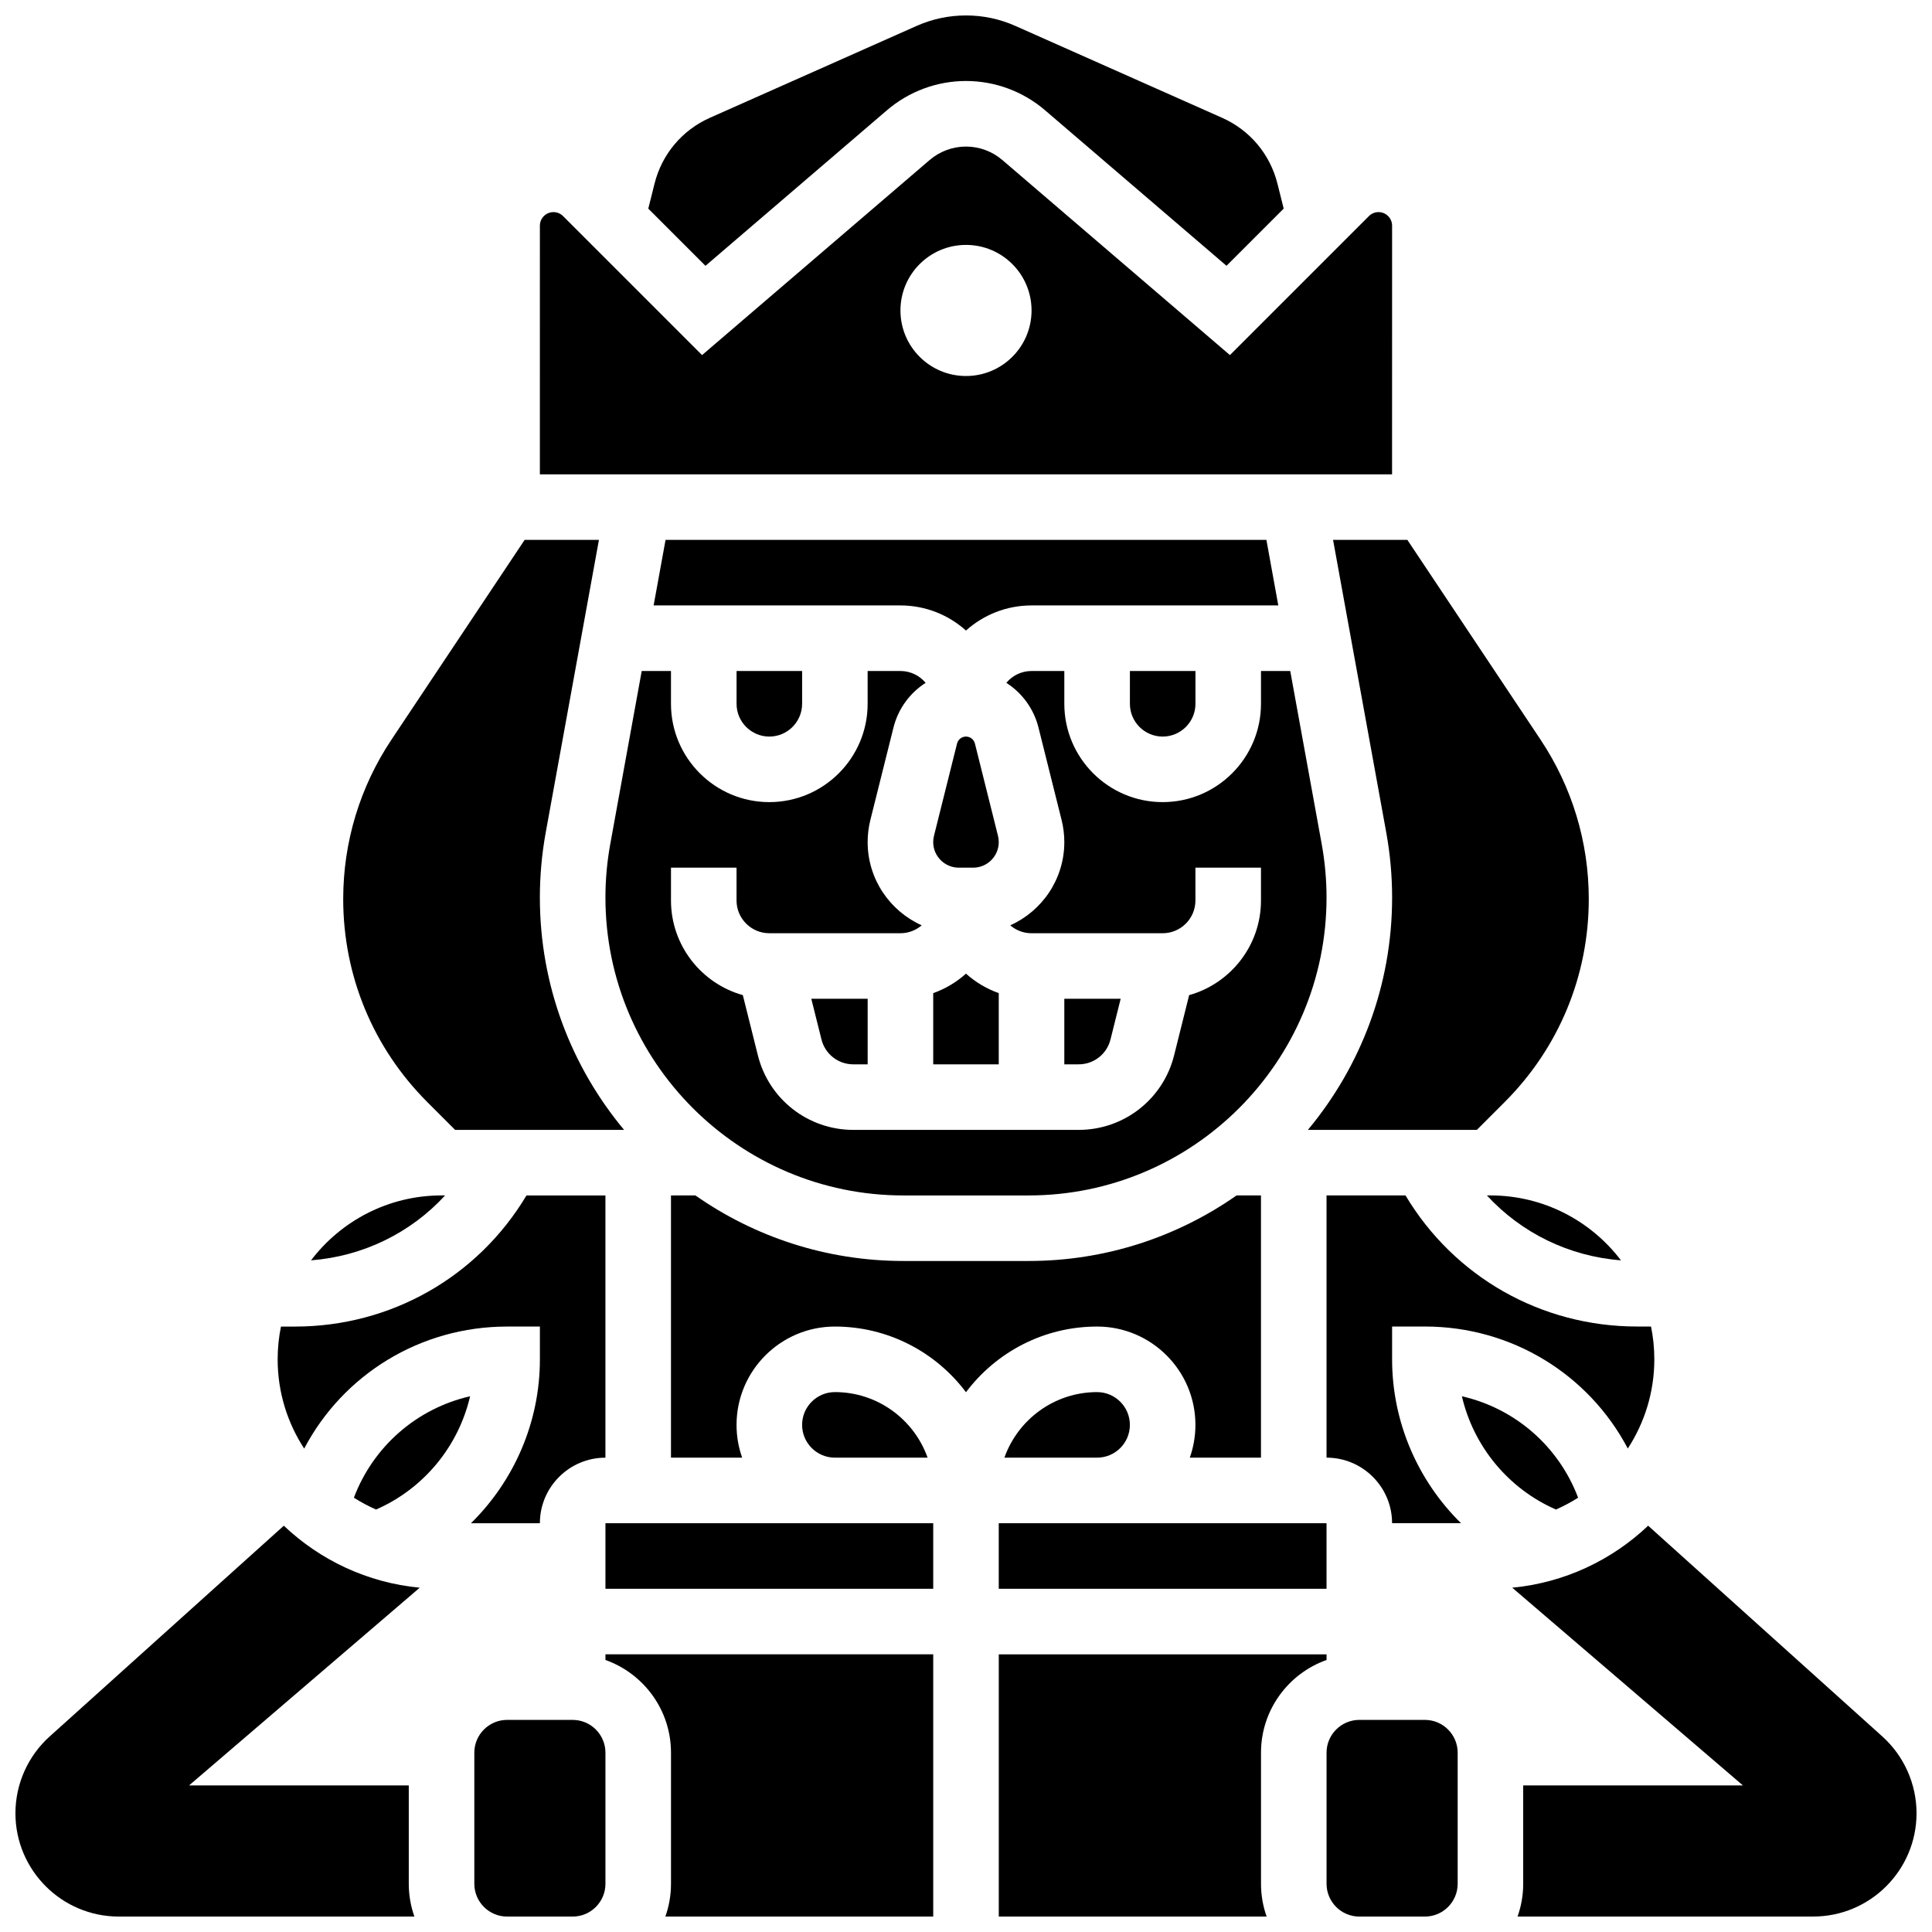
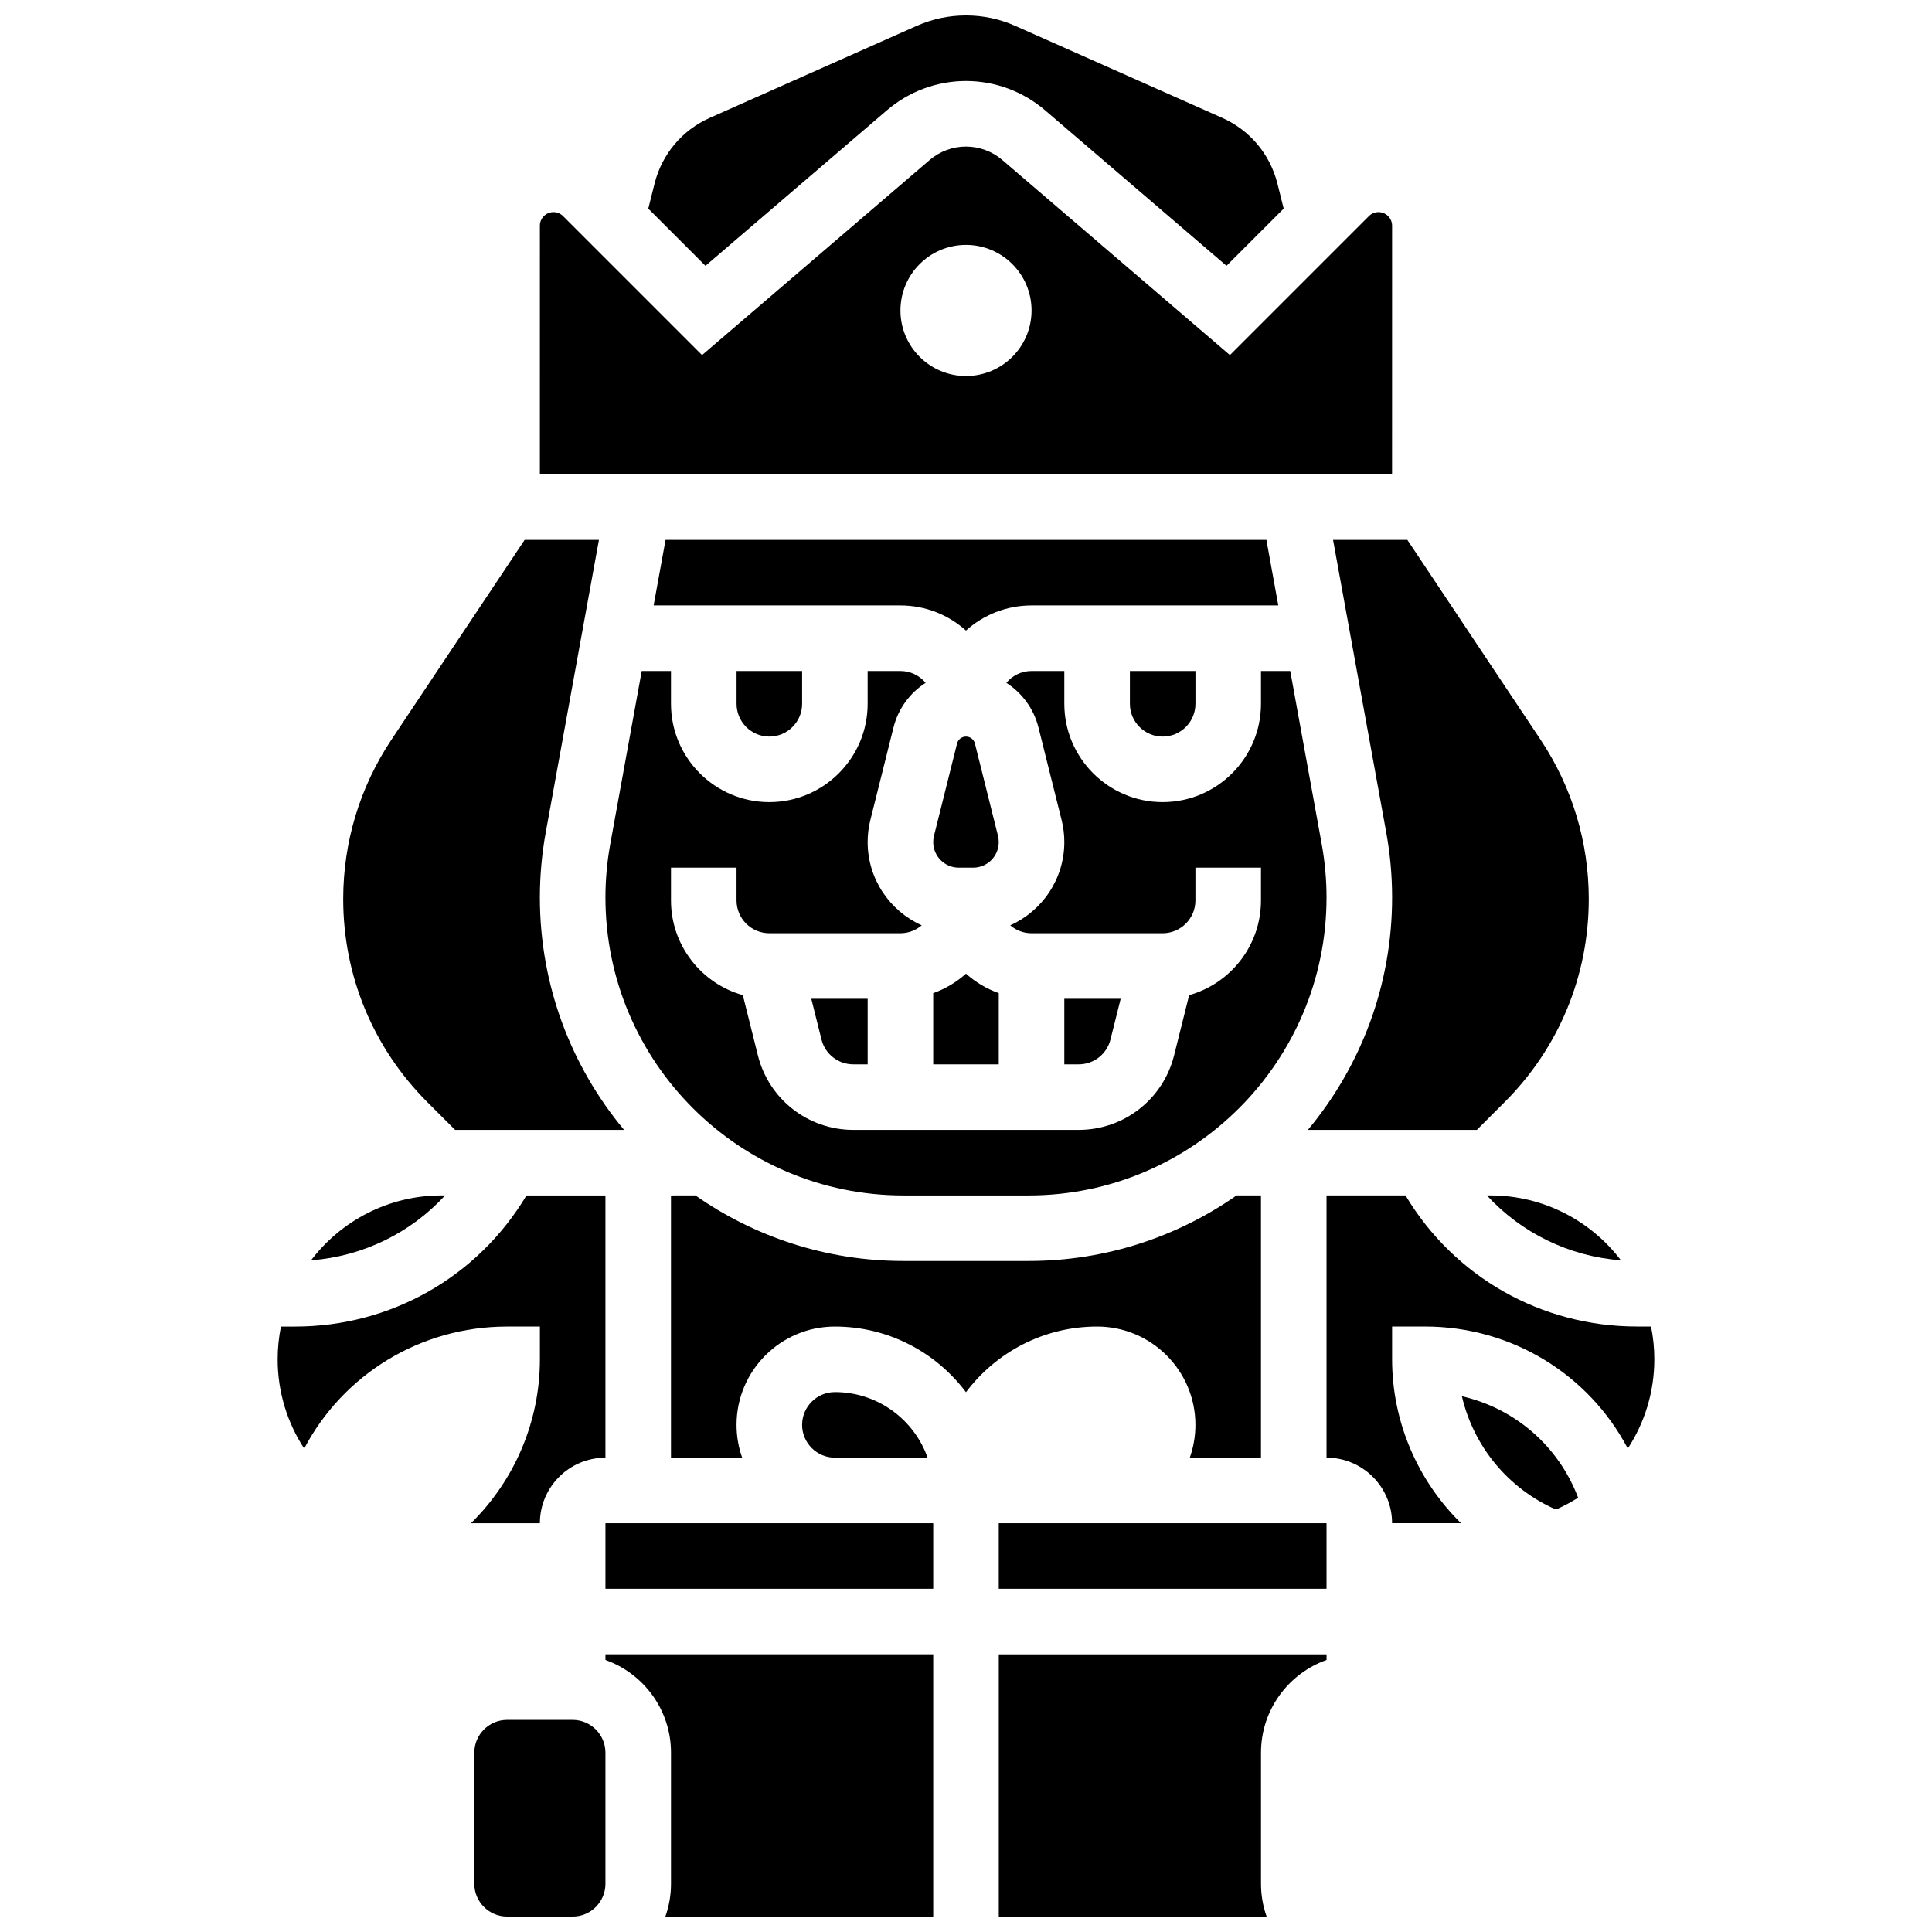
<svg xmlns="http://www.w3.org/2000/svg" width="800px" height="800px" version="1.1" viewBox="144 144 512 512">
  <defs>
    <clipPath id="g">
      <path d="m315 148.09h170v66.906h-170z" />
    </clipPath>
    <clipPath id="f">
      <path d="m408 582h88v69.902h-88z" />
    </clipPath>
    <clipPath id="e">
      <path d="m304 582h88v69.902h-88z" />
    </clipPath>
    <clipPath id="d">
      <path d="m544 548h107.9v103.9h-107.9z" />
    </clipPath>
    <clipPath id="c">
-       <path d="m495 599h36v52.902h-36z" />
-     </clipPath>
+       </clipPath>
    <clipPath id="b">
      <path d="m148.09 548h107.91v103.9h-107.91z" />
    </clipPath>
    <clipPath id="a">
      <path d="m269 599h36v52.902h-36z" />
    </clipPath>
  </defs>
  <path d="m391.31 407.19v18.867h17.371v-18.867c-3.234-1.148-6.18-2.914-8.688-5.164-2.504 2.25-5.449 4.016-8.684 5.164z" />
  <path d="m408.48 365.52-6.117-24.477c-0.273-1.086-1.25-1.844-2.367-1.844-1.121 0-2.094 0.762-2.367 1.848l-6.117 24.469c-0.133 0.539-0.203 1.09-0.203 1.645 0 3.738 3.043 6.781 6.781 6.781h3.809c3.738 0 6.781-3.043 6.781-6.781 0-0.551-0.066-1.105-0.199-1.641z" />
  <path d="m347.88 339.2c4.789 0 8.688-3.898 8.688-8.688v-8.688h-17.371v8.688c0 4.789 3.894 8.688 8.684 8.688z" />
  <path d="m370.13 426.06h3.809v-17.371h-14.934l2.699 10.793c0.969 3.871 4.434 6.578 8.426 6.578z" />
  <path d="m438.29 419.48 2.699-10.793h-14.934v17.371h3.809c3.992 0.004 7.457-2.703 8.426-6.578z" />
  <g clip-path="url(#g)">
    <path d="m379.06 173.21c5.828-4.992 13.262-7.746 20.938-7.746 7.672 0 15.109 2.75 20.934 7.742l48.102 41.23 15.156-15.156-1.645-6.582c-1.961-7.836-7.316-14.215-14.699-17.492l-54.754-24.332c-4.148-1.848-8.555-2.781-13.094-2.781s-8.945 0.934-13.098 2.781l-54.754 24.336c-7.383 3.281-12.738 9.656-14.695 17.492l-1.648 6.586 15.156 15.156z" />
  </g>
  <path d="m305.72 367.72c-0.844 4.648-1.273 9.398-1.273 14.125 0 43.539 35.422 78.961 78.961 78.961h33.18c43.535 0 78.957-35.422 78.957-78.961 0-4.727-0.43-9.477-1.273-14.125l-8.344-45.898h-7.754v8.688c0 14.371-11.691 26.059-26.059 26.059-14.367 0-26.059-11.691-26.059-26.059v-8.688h-8.688c-2.68 0-5.082 1.223-6.676 3.137 4.141 2.656 7.262 6.824 8.523 11.871l6.117 24.473c0.48 1.91 0.723 3.883 0.723 5.859 0 9.82-5.894 18.285-14.332 22.059 1.52 1.305 3.488 2.098 5.644 2.098h34.746c4.789 0 8.688-3.898 8.688-8.688v-8.688h17.371v8.688c0 11.934-8.07 22.016-19.035 25.09l-3.992 15.977c-2.906 11.617-13.305 19.734-25.281 19.734h-59.734c-11.977 0-22.375-8.117-25.281-19.738l-3.992-15.977c-10.969-3.074-19.039-13.152-19.039-25.09v-8.688h17.371v8.688c0 4.789 3.898 8.688 8.688 8.688h34.746c2.152 0 4.125-0.793 5.644-2.098-8.434-3.773-14.332-12.238-14.332-22.059 0-1.977 0.242-3.949 0.723-5.863l6.117-24.465c1.262-5.047 4.383-9.215 8.523-11.871-1.594-1.914-3.996-3.137-6.676-3.137h-8.688v8.688c0 14.371-11.691 26.059-26.059 26.059-14.367 0-26.059-11.691-26.059-26.059v-8.688h-7.754z" />
  <path d="m452.12 339.2c4.789 0 8.688-3.898 8.688-8.688v-8.688h-17.371v8.688c-0.004 4.789 3.894 8.688 8.684 8.688z" />
  <path d="m538.04 460.8c9.148 9.941 21.746 16.141 35.535 17.203-7.941-10.445-20.488-17.203-34.59-17.203z" />
  <path d="m556.34 544.04c2.043-0.895 4.004-1.945 5.875-3.133-5.152-13.652-16.738-23.668-30.797-26.883 3.07 13.242 12.254 24.477 24.922 30.016z" />
  <path d="m516.47 460.8h-20.926v69.492c9.578 0 17.371 7.793 17.371 17.371h18.27c-11.414-11.211-18.266-26.754-18.266-43.434v-8.688h8.688c23.055 0 43.465 12.742 53.773 32.332 4.438-6.809 7.031-14.926 7.031-23.645 0-2.973-0.301-5.879-0.875-8.688h-3.711c-25.438 0-48.473-13.18-61.355-34.742z" />
  <path d="m408.68 547.67h86.863v17.371h-86.863z" />
  <path d="m511.37 364.61c1.031 5.672 1.555 11.469 1.555 17.234 0 23.402-8.391 44.879-22.32 61.586h44.777l7.363-7.363c14.379-14.375 22.297-33.488 22.297-53.824 0-15.078-4.422-29.68-12.781-42.223l-35.297-52.945h-19.688z" />
-   <path d="m443.43 521.61c0-4.789-3.898-8.688-8.688-8.688-11.324 0-20.98 7.262-24.566 17.371h24.566c4.793 0 8.688-3.894 8.688-8.684z" />
  <path d="m479.61 287.07h-159.23l-3.16 17.371 65.402 0.004c6.668 0 12.758 2.519 17.371 6.656 4.613-4.137 10.703-6.656 17.371-6.656h65.398z" />
-   <path d="m243.66 544.04c12.668-5.535 21.852-16.773 24.922-30.016-14.059 3.215-25.641 13.23-30.797 26.883 1.867 1.188 3.828 2.234 5.875 3.133z" />
  <path d="m389.82 530.29c-3.586-10.109-13.242-17.371-24.566-17.371-4.789 0-8.688 3.898-8.688 8.688s3.898 8.688 8.688 8.688z" />
  <g clip-path="url(#f)">
    <path d="m495.55 583.91v-1.492h-86.863v69.492h70.984c-0.965-2.719-1.492-5.641-1.492-8.688v-34.746c0-11.324 7.262-20.98 17.371-24.566z" />
  </g>
  <path d="m460.8 521.61c0 3.047-0.531 5.969-1.492 8.688l18.863-0.004v-69.492h-6.469c-15.629 10.941-34.633 17.371-55.117 17.371h-33.18c-20.484 0-39.492-6.43-55.117-17.371l-6.473 0.004v69.492h18.867c-0.965-2.719-1.492-5.641-1.492-8.688 0-14.367 11.691-26.059 26.059-26.059 14.191 0 26.816 6.844 34.746 17.402 7.93-10.559 20.555-17.402 34.746-17.402 14.367-0.004 26.059 11.688 26.059 26.059z" />
  <path d="m304.45 547.67h86.863v17.371h-86.863z" />
  <g clip-path="url(#e)">
    <path d="m304.45 583.91c10.109 3.586 17.371 13.242 17.371 24.566v34.746c0 3.047-0.531 5.969-1.492 8.688l70.984-0.004v-69.492h-86.863z" />
  </g>
  <g clip-path="url(#d)">
-     <path d="m642.84 604.18-62.062-55.855c-9.59 9.098-22.129 15.109-36.02 16.43l61.133 52.398h-58.227v26.059c0 3.047-0.531 5.969-1.492 8.688h78.359c15.094 0 27.371-12.281 27.371-27.371-0.004-7.75-3.305-15.164-9.062-20.348z" />
-   </g>
+     </g>
  <g clip-path="url(#c)">
    <path d="m521.61 599.79h-17.371c-4.789 0-8.688 3.898-8.688 8.688v34.746c0 4.789 3.898 8.688 8.688 8.688h17.371c4.789 0 8.688-3.898 8.688-8.688v-34.746c-0.004-4.789-3.898-8.688-8.688-8.688z" />
  </g>
  <path d="m261.96 460.8h-0.945c-14.102 0-26.648 6.758-34.59 17.203 13.793-1.066 26.391-7.262 35.535-17.203z" />
  <path d="m264.61 443.43h44.777c-13.926-16.707-22.316-38.184-22.316-61.586 0-5.766 0.523-11.562 1.555-17.234l14.098-77.535h-19.688l-35.297 52.945c-8.363 12.547-12.785 27.148-12.785 42.223 0 20.332 7.918 39.449 22.293 53.824z" />
  <path d="m278.39 495.55h8.688v8.688c0 16.68-6.852 32.223-18.27 43.434h18.266c0-9.578 7.793-17.371 17.371-17.371v-69.492h-20.926c-12.883 21.562-35.918 34.746-61.352 34.746h-3.711c-0.57 2.809-0.875 5.711-0.875 8.688 0 8.715 2.59 16.836 7.031 23.645 10.309-19.59 30.719-32.336 53.777-32.336z" />
  <path d="m512.92 203.81c0-1.984-1.613-3.598-3.598-3.598-0.961 0-1.867 0.375-2.543 1.055l-36.836 36.836-60.316-51.699c-2.684-2.297-6.102-3.562-9.629-3.562s-6.949 1.266-9.629 3.562l-60.316 51.699-36.836-36.836c-0.68-0.68-1.582-1.055-2.543-1.055-1.984 0-3.598 1.613-3.598 3.598l-0.004 65.895h225.84zm-112.92 39.836c-9.594 0-17.371-7.777-17.371-17.371s7.777-17.371 17.371-17.371 17.371 7.777 17.371 17.371-7.777 17.371-17.371 17.371z" />
  <g clip-path="url(#b)">
-     <path d="m252.33 617.16h-58.23l61.133-52.402c-13.895-1.316-26.43-7.332-36.02-16.43l-62.059 55.859c-5.758 5.184-9.062 12.598-9.062 20.348 0 15.09 12.281 27.371 27.371 27.371h78.359c-0.965-2.719-1.492-5.641-1.492-8.688z" />
-   </g>
+     </g>
  <g clip-path="url(#a)">
    <path d="m295.76 599.79h-17.371c-4.789 0-8.688 3.898-8.688 8.688v34.746c0 4.789 3.898 8.688 8.688 8.688h17.371c4.789 0 8.688-3.898 8.688-8.688v-34.746c0-4.789-3.898-8.688-8.688-8.688z" />
  </g>
</svg>